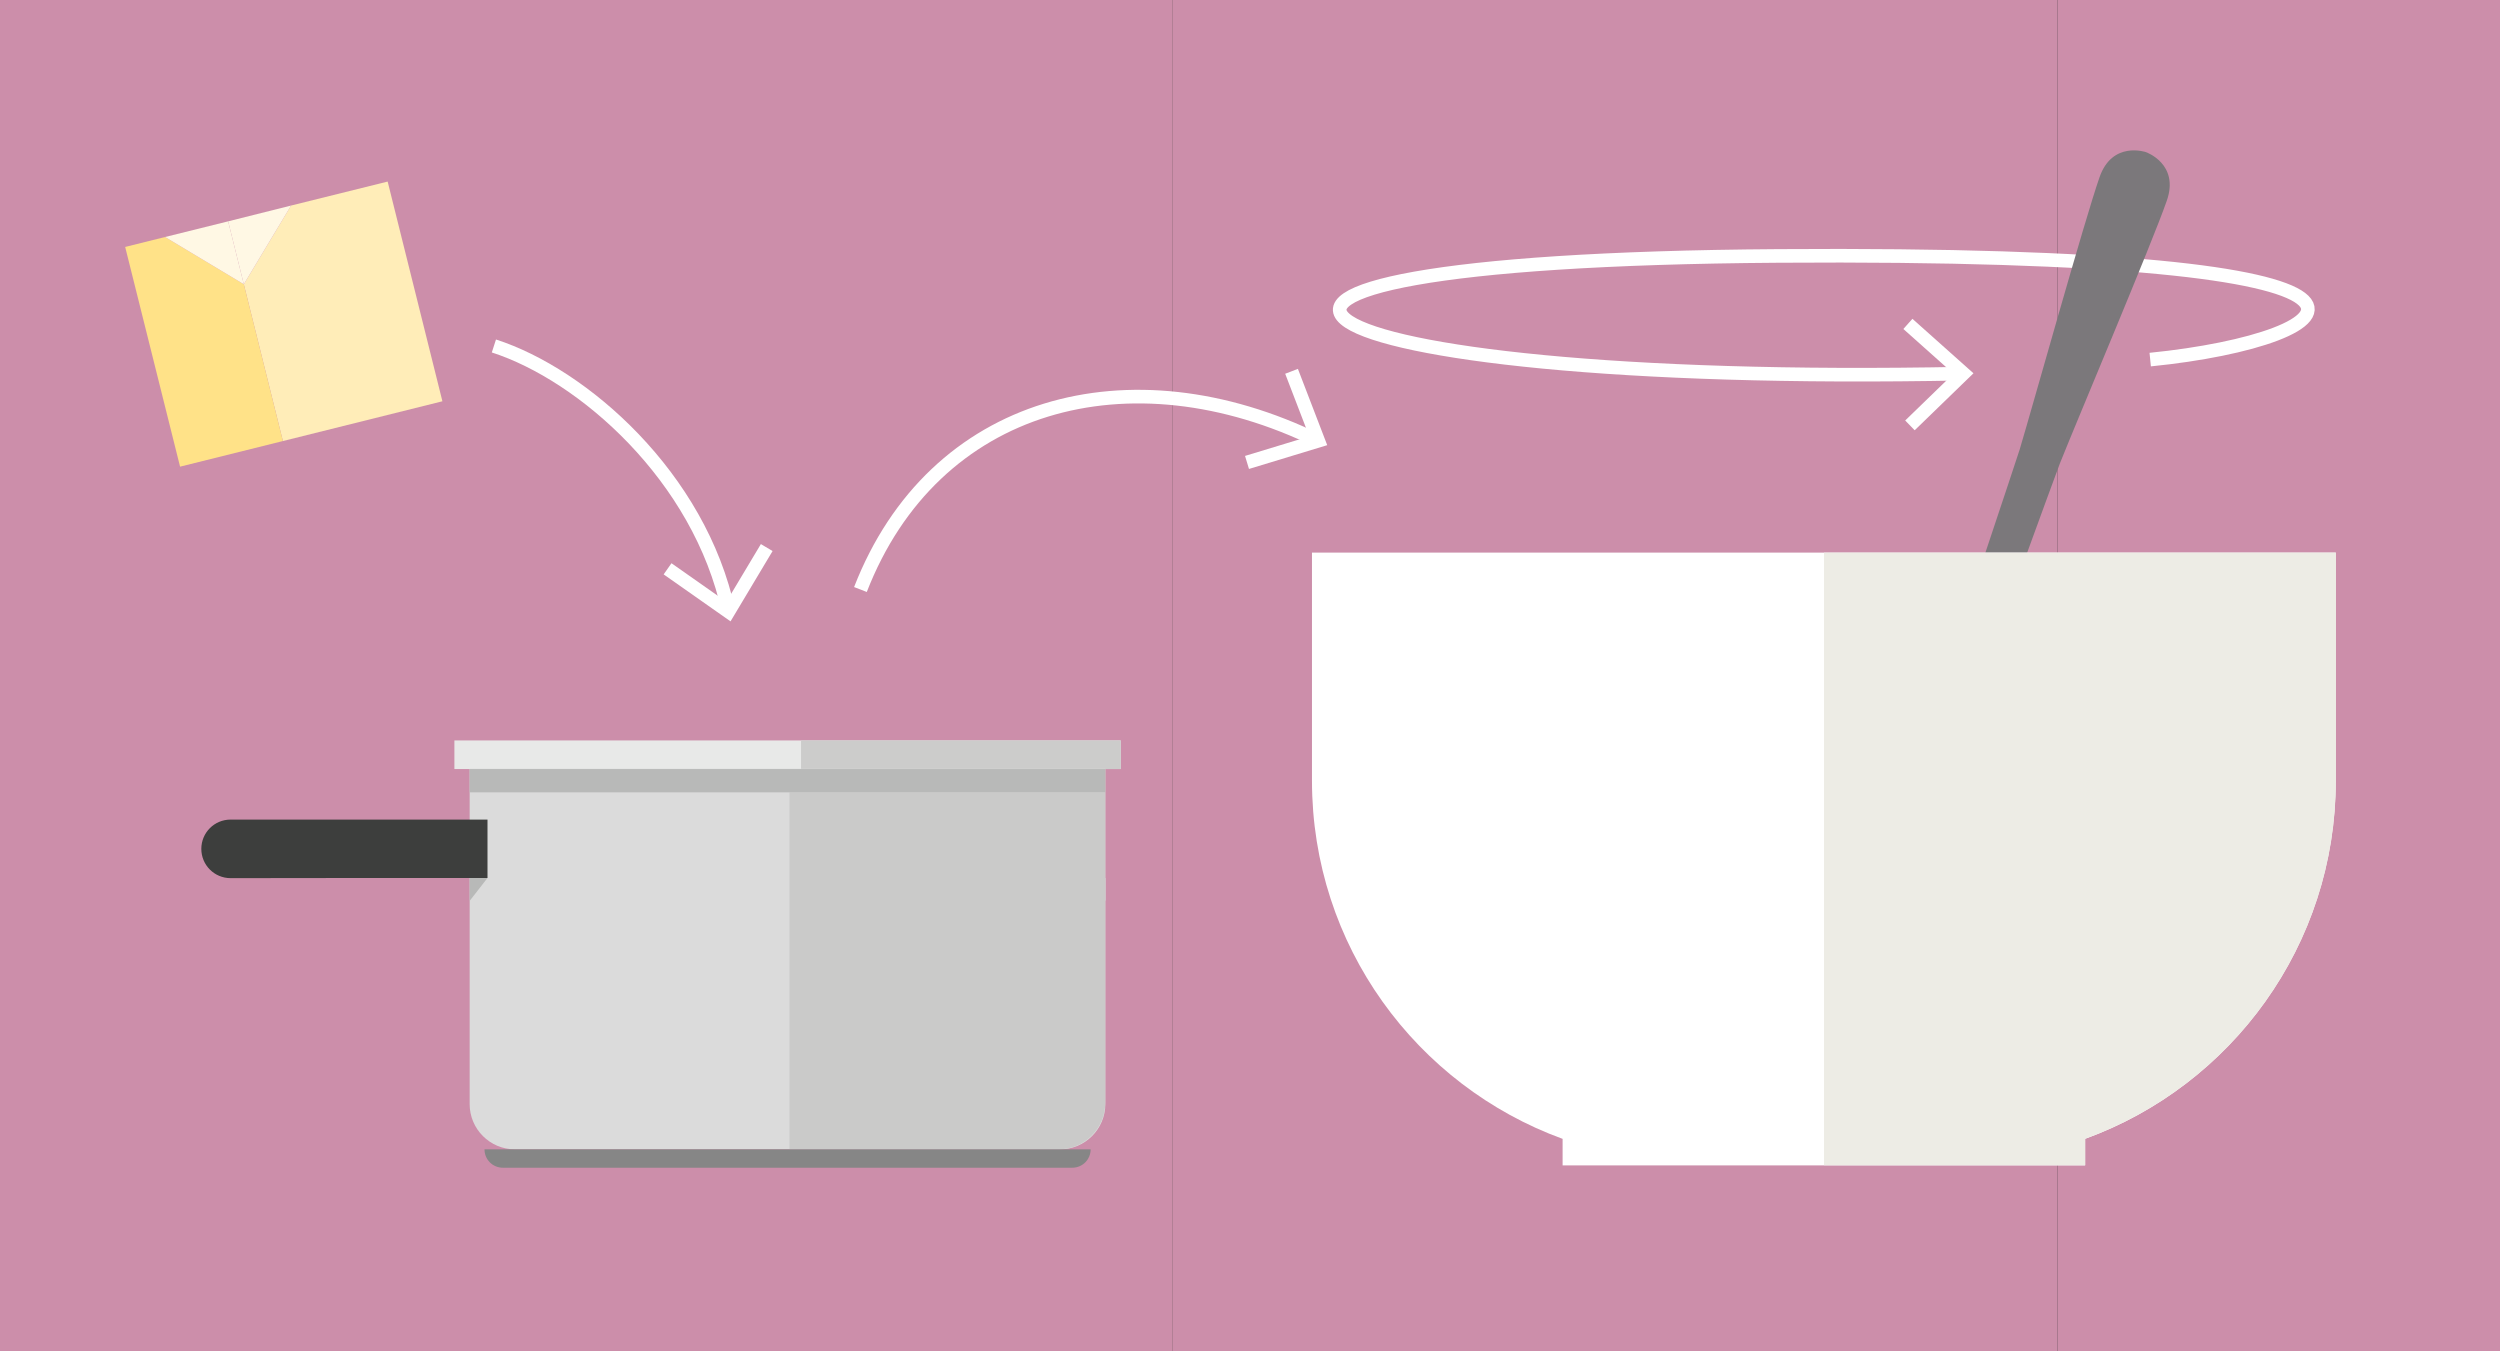
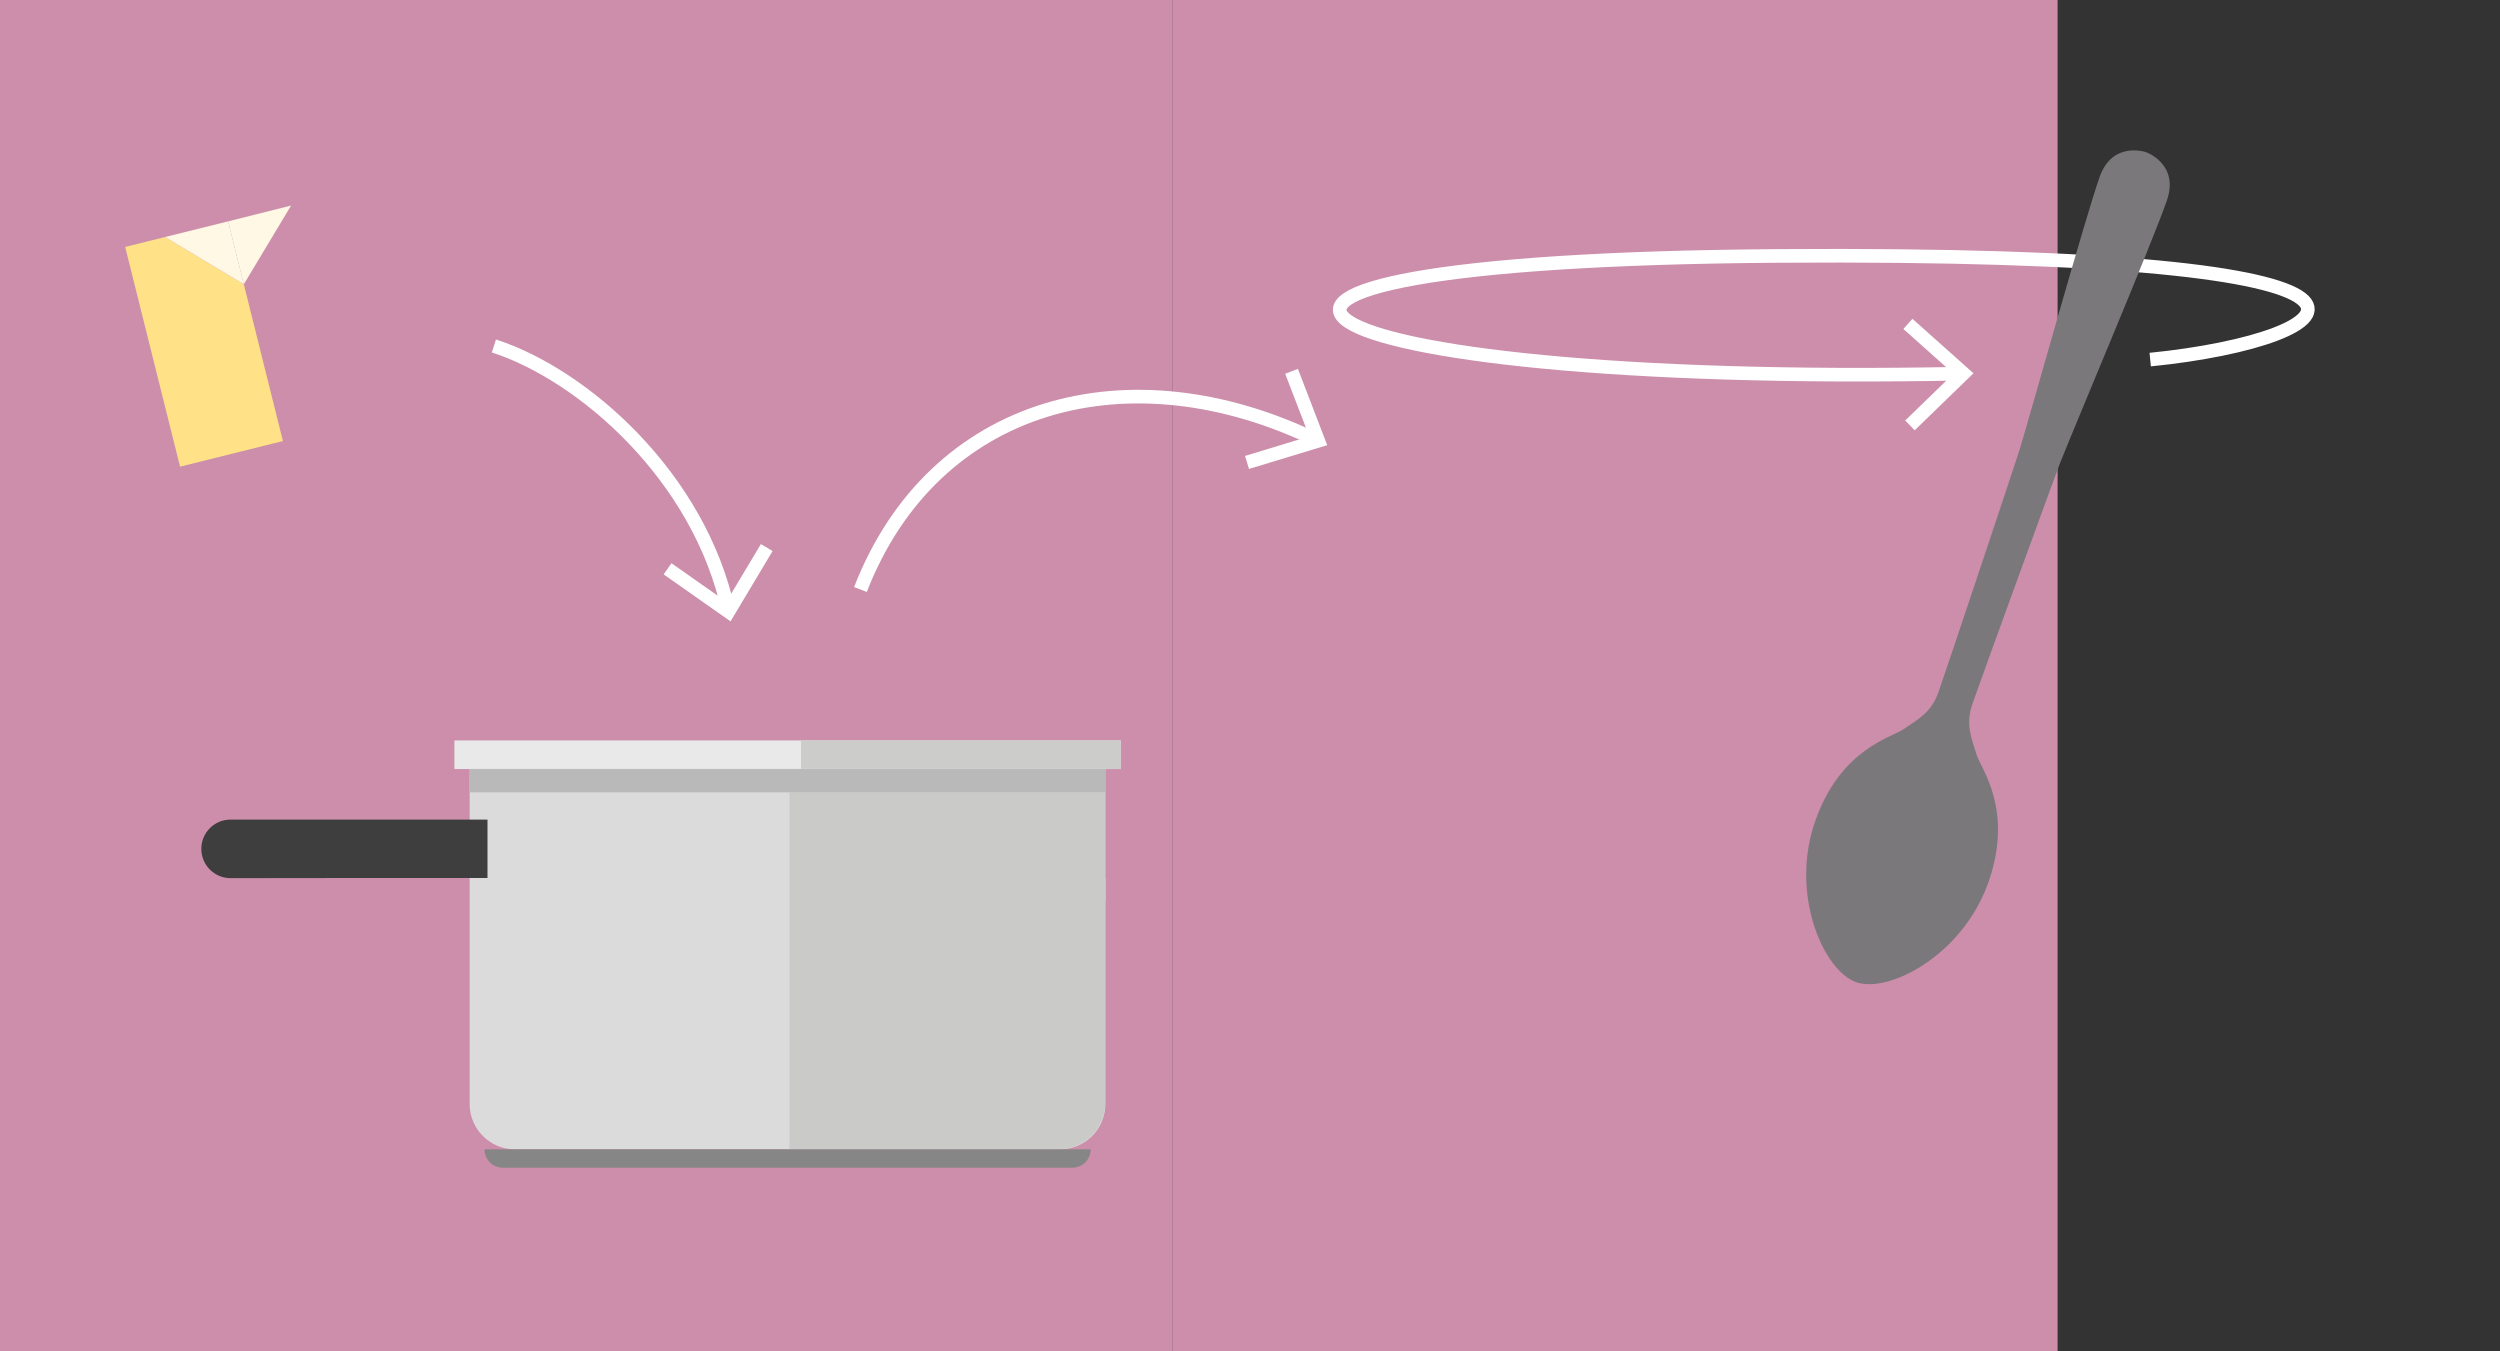
<svg xmlns="http://www.w3.org/2000/svg" id="Ebene_1" viewBox="0 0 183.54 99.21">
  <rect x="0" y="0" width="183.54" height="99.21" fill="#333333" stroke="none" />
  <defs>
    <style> .cls-1 { fill: #cccccb; } .cls-2 { fill: #e8e9e8; } .cls-3 { fill: #fff8e4; } .cls-4 { fill: #ffedb8; } .cls-5 { fill: #fff; } .cls-6 { fill: #c4c4c1; } .cls-7 { fill: #3d3e3d; } .cls-8 { fill: #cc8eaa; } .cls-9 { fill: #edece5; } .cls-10 { fill: none; stroke: #fff; } .cls-11 { fill: #ffe288; } .cls-12 { fill: #dbdbdb; } .cls-13 { fill: #b8b9b8; } .cls-14 { fill: #7b787b; } .cls-15 { fill: #d4d5d5; } .cls-16 { fill: #adadab; } .cls-17 { fill: #cacac9; } .cls-18 { fill: #868686; } </style>
  </defs>
  <rect class="cls-8" width="86.1" height="99.21" />
  <rect class="cls-8" x="86.1" width="64.96" height="99.21" />
-   <rect class="cls-8" x="151.06" width="32.48" height="99.21" />
  <path class="cls-10" d="M157.86,26.4c14.87-1.48,23.77-7.97-27.33-7.61-51.09.35-37.45,9.67,13.61,8.64" />
  <polyline class="cls-10" points="140.22 31.23 144.15 27.42 140.07 23.78" />
  <path class="cls-14" d="M136.27,72.11h0c2.41.84,7.85-2,9.72-7.36,1.87-5.36-.59-8.35-.88-9.35-.35-1.19-.84-2.18-.3-3.73.84-2.41,6.27-17.29,6.42-17.65,1.35-3.38,6.74-16.1,7.85-19.29.94-2.7-1.53-3.56-1.53-3.56,0,0-2.47-.86-3.41,1.84-1.11,3.18-4.82,16.5-5.86,19.98-.11.38-5.12,15.4-5.96,17.81-.54,1.55-1.54,2.01-2.56,2.73-.84.6-4.64,1.42-6.5,6.77-1.87,5.35.61,10.97,3.02,11.81" />
  <path class="cls-14" d="M136.8,70.52c-2.86-1.01-3.93-5.36-2.39-9.72,1.54-4.35,5.11-7.06,7.98-6.05,2.86,1.01,3.93,5.36,2.39,9.72-1.54,4.35-5.11,7.06-7.97,6.05" />
-   <path class="cls-5" d="M96.32,40.57v16.75c0,12.09,7.67,22.38,18.4,26.29v1.95h38.36v-1.95c10.74-3.91,18.4-14.2,18.4-26.29v-16.75h-75.17Z" />
-   <path class="cls-9" d="M171.49,57.32v-16.75h-37.58v44.98h19.18v-1.95c10.74-3.9,18.4-14.2,18.4-26.28" />
  <path class="cls-10" d="M63.17,43.28c5.36-13.8,19.76-17.68,33.61-10.91" />
  <polyline class="cls-10" points="91.55 33.95 96.78 32.36 94.82 27.26" />
-   <polygon class="cls-4" points="20.77 32.38 32.48 29.46 28.46 13.33 21.37 15.09 17.9 20.87 20.77 32.38" />
  <polygon class="cls-11" points="17.9 20.87 12.12 17.4 9.19 18.13 13.22 34.26 20.77 32.38 17.9 20.87" />
  <polygon class="cls-3" points="21.37 15.09 16.75 16.25 17.9 20.87 21.37 15.09" />
  <polygon class="cls-3" points="16.75 16.25 12.12 17.4 17.9 20.87 16.75 16.25" />
  <path class="cls-10" d="M36.26,25.4c6.54,2.11,15.11,9.59,17.23,19.5" />
  <polyline class="cls-10" points="49.01 41.76 53.48 44.9 56.29 40.2" />
  <path class="cls-12" d="M77.83,84.38h-40.03c-1.83,0-3.32-1.49-3.32-3.32v-25.64h46.67v25.64c0,1.83-1.49,3.32-3.32,3.32" />
  <path class="cls-17" d="M81.15,58.17h-23.19v26.21h19.76c1.89,0,3.42-1.53,3.42-3.42v-22.79Z" />
  <rect class="cls-2" x="33.36" y="54.36" width="48.92" height="2.1" />
  <path class="cls-18" d="M78.72,85.73h-41.8c-.75,0-1.35-.6-1.35-1.35h44.5c0,.75-.6,1.35-1.35,1.35" />
  <polygon class="cls-1" points="82.28 54.36 58.81 54.36 58.81 56.45 81.15 56.45 81.15 56.46 82.28 56.46 82.28 54.36" />
  <rect class="cls-13" x="34.48" y="56.46" width="46.67" height="1.71" />
  <polygon class="cls-6" points="34.48 56.45 34.48 56.46 81.15 56.46 58.81 56.46 58.81 56.45 34.48 56.45" />
  <rect class="cls-16" x="58.81" y="56.45" width="22.35" height="0" />
-   <polygon class="cls-13" points="35.79 64.46 34.48 64.46 34.48 66.14 35.79 64.46" />
  <polygon class="cls-15" points="81.15 64.46 81.15 66.11 81.18 66.14 81.18 64.46 81.15 64.46" />
  <path class="cls-7" d="M25.24,64.46h10.55v-4.29h-18.86c-1.19,0-2.15.96-2.15,2.15s.96,2.15,2.15,2.15" />
</svg>